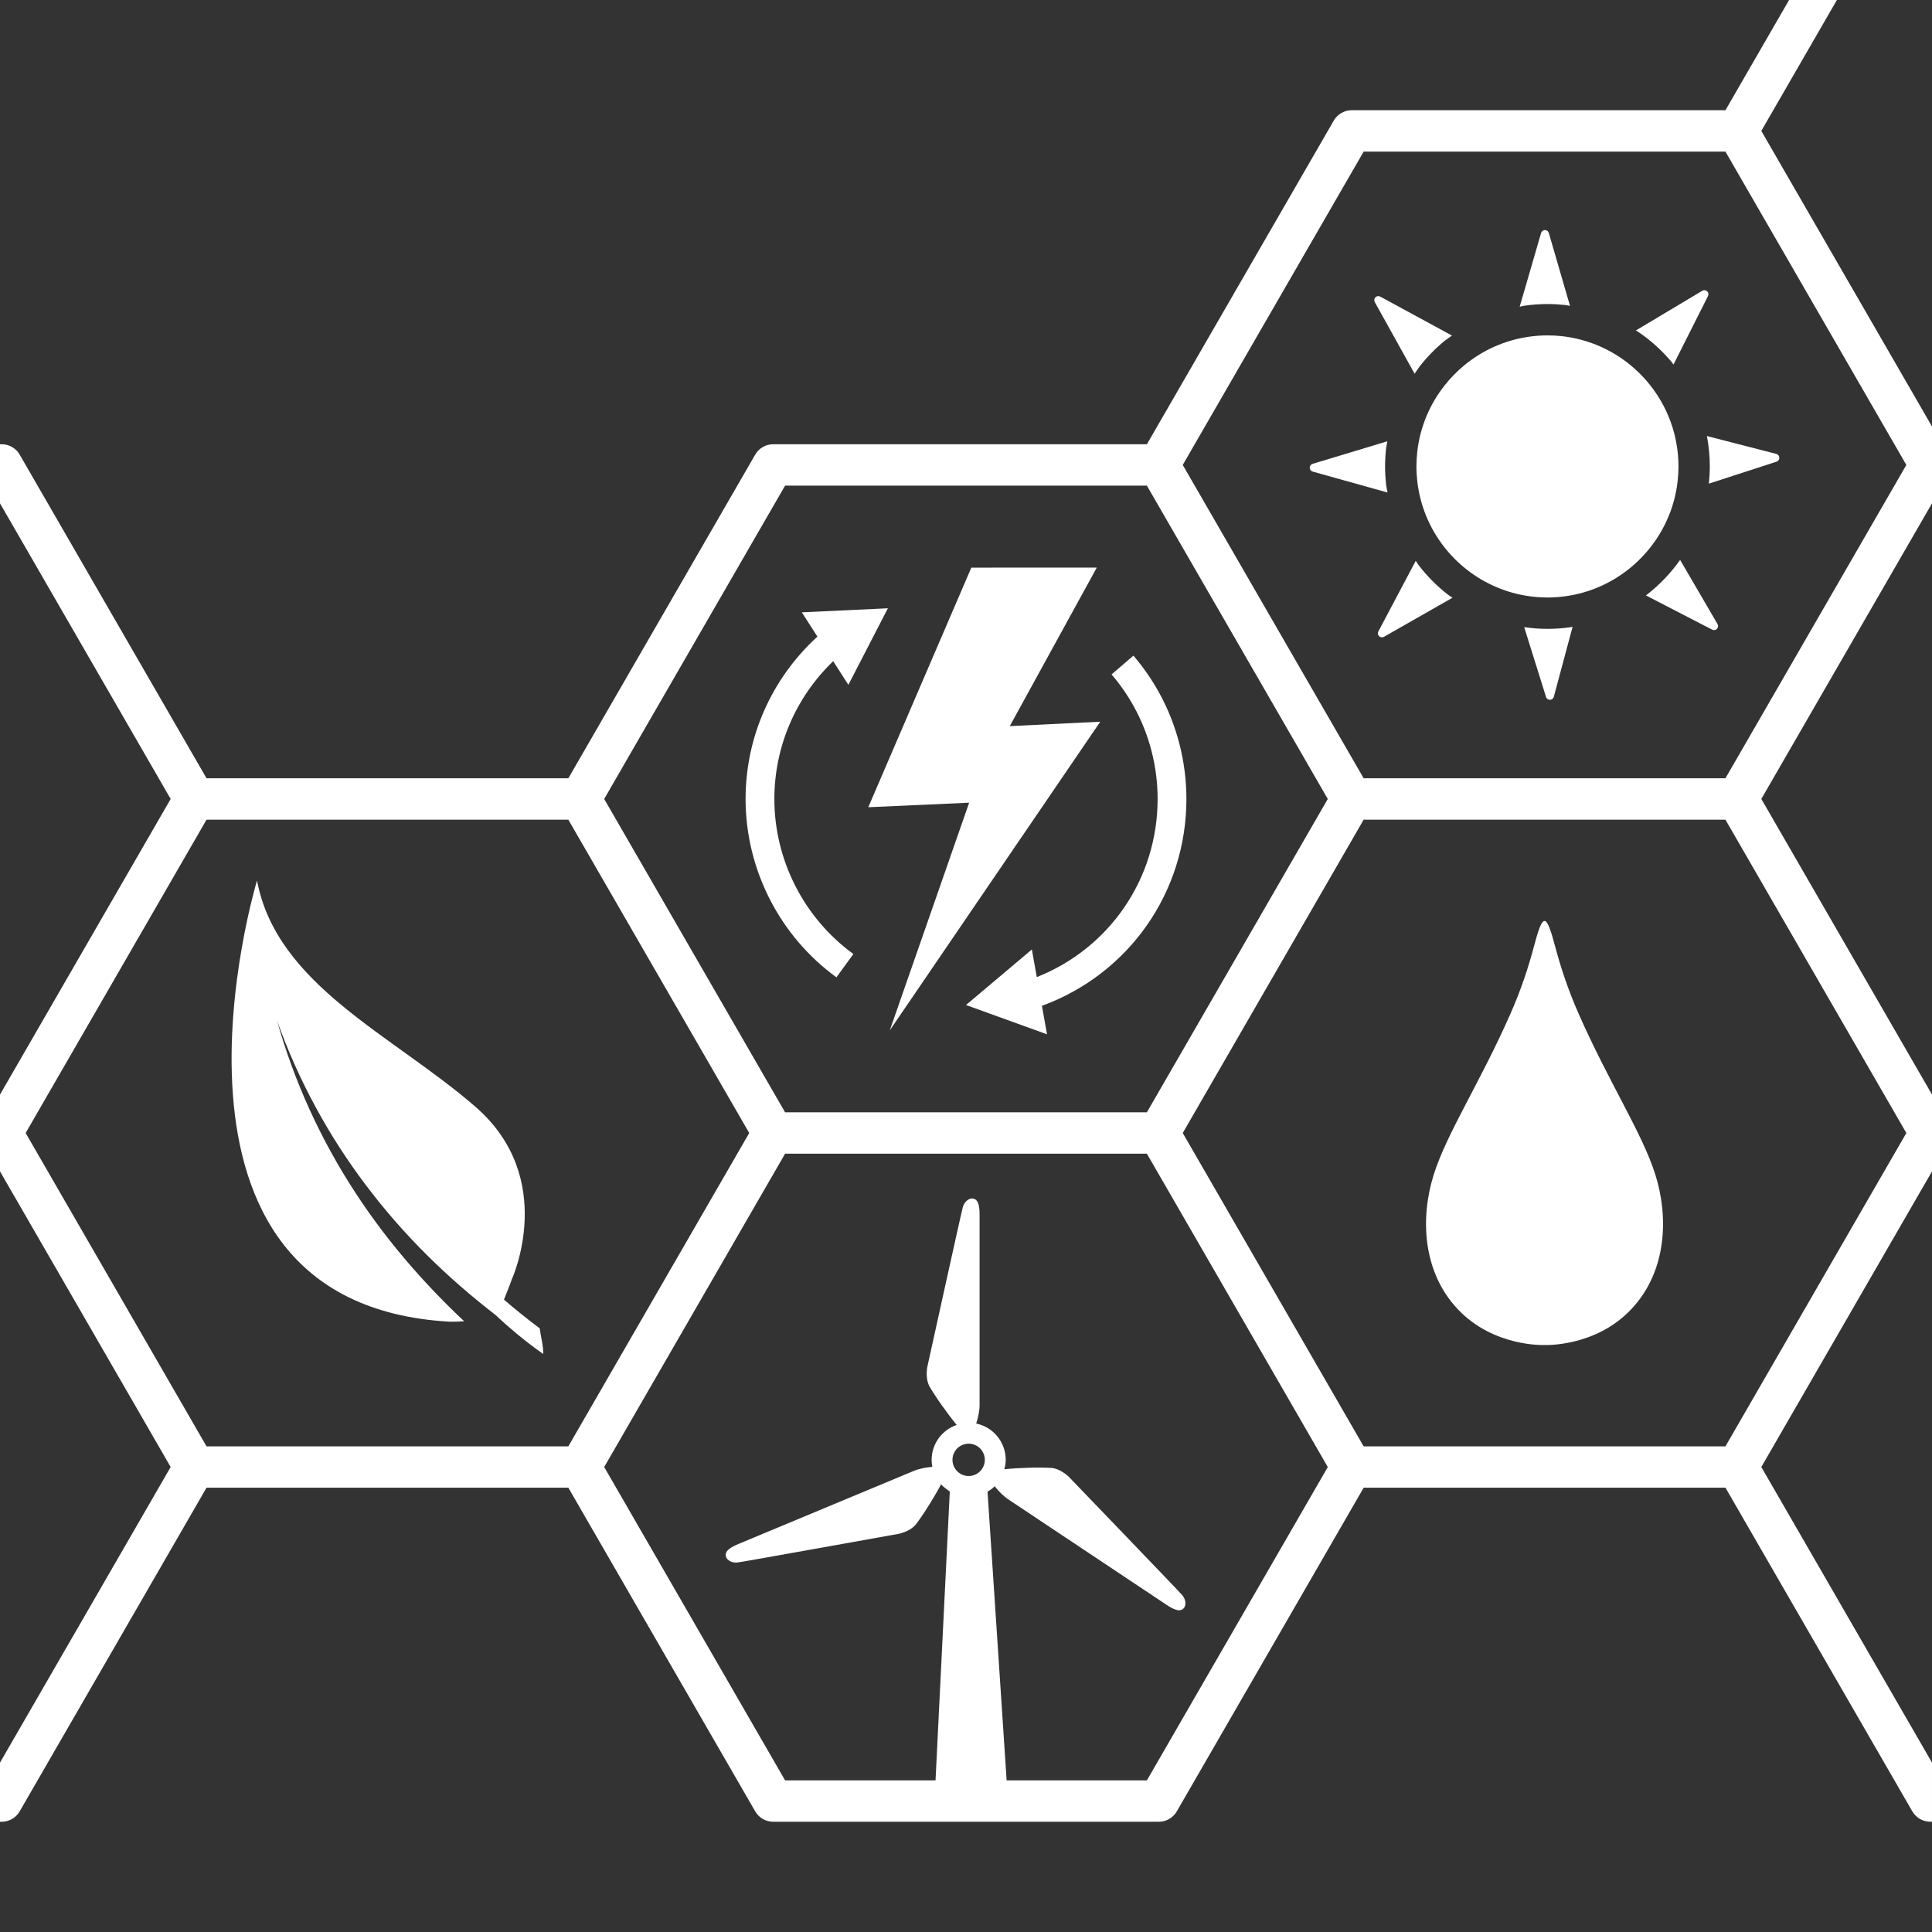
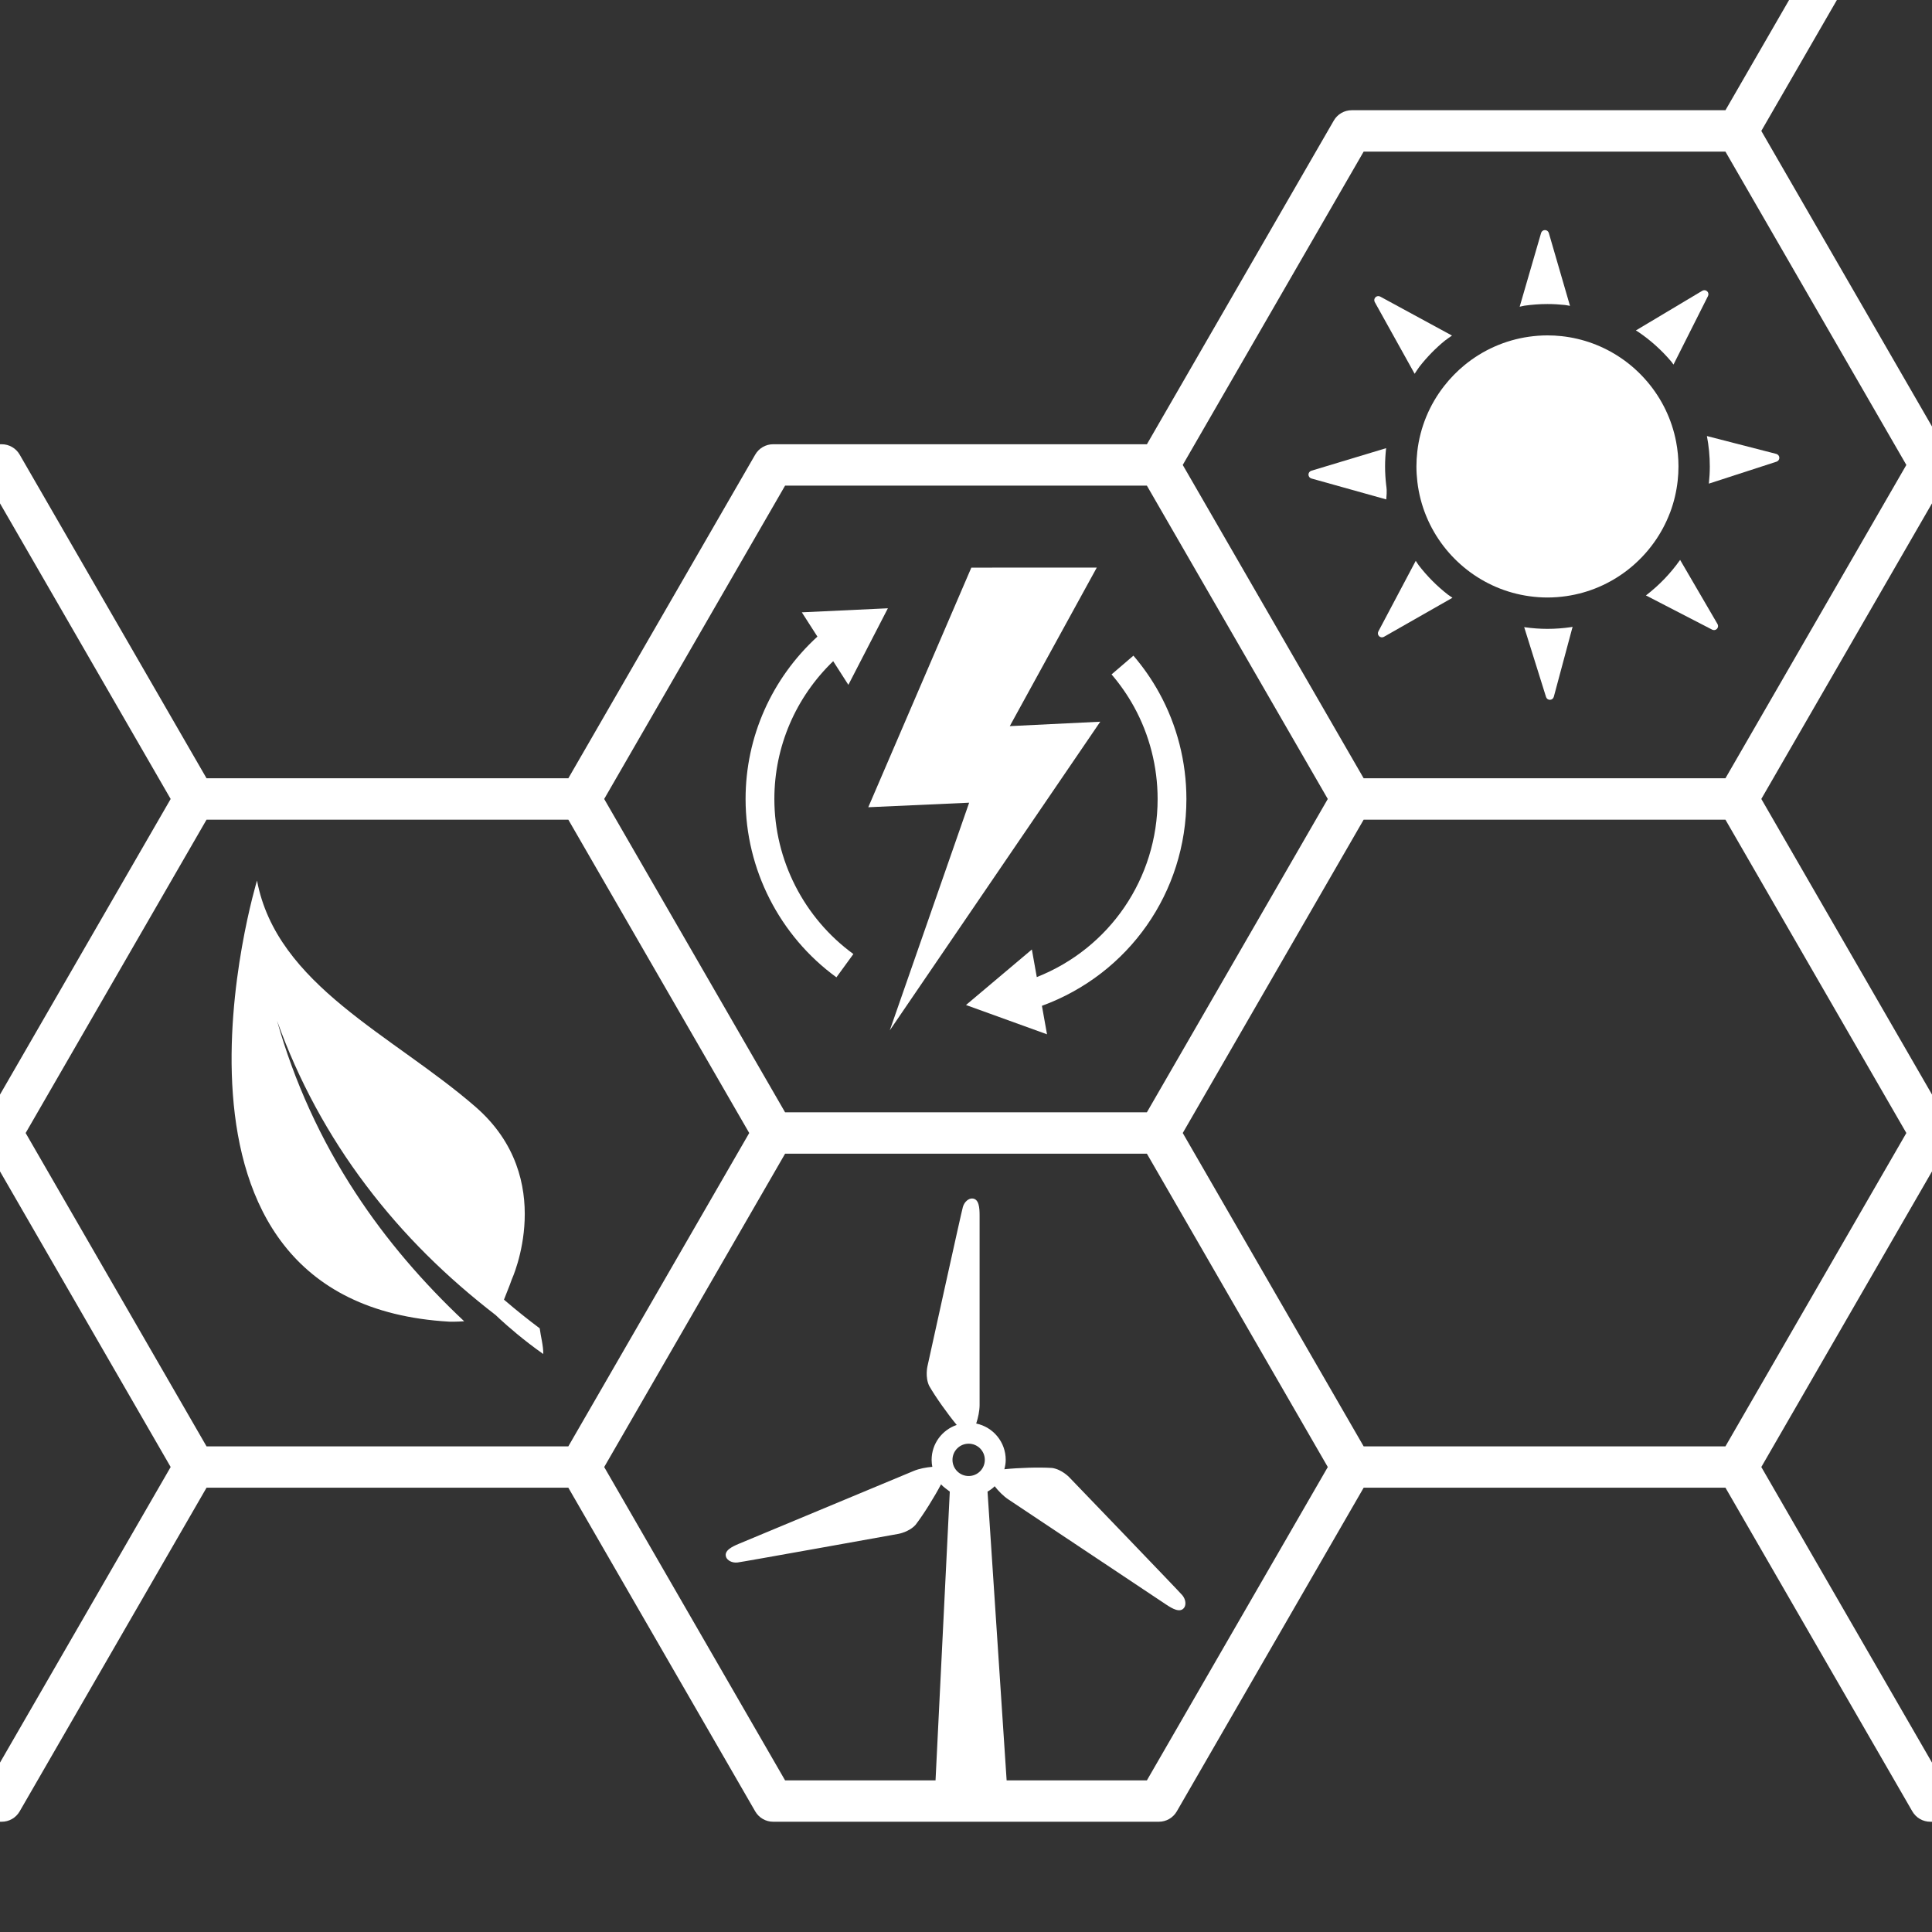
<svg xmlns="http://www.w3.org/2000/svg" xmlns:ns1="http://www.inkscape.org/namespaces/inkscape" xmlns:ns2="http://sodipodi.sourceforge.net/DTD/sodipodi-0.dtd" version="1.1" id="svg2" ns1:export-filename="Y:\Logos\Nutrients\Nutrients.png" ns1:export-xdpi="90" ns1:export-ydpi="90" ns1:version="0.48.2 r9819" ns2:docname="Nutrients.svg" x="0px" y="0px" width="140.001px" height="140px" viewBox="0 0 140.001 140" enable-background="new 0 0 140.001 140" xml:space="preserve">
  <rect x="0" y="0" width="140.001" height="140" fill="#333333" stroke="none" />
  <ns2:namedview bordercolor="#666666" borderopacity="1" gridtolerance="10" guidetolerance="10" id="namedview4" ns1:current-layer="g10" ns1:cx="122.72355" ns1:cy="1.3894326" ns1:pageopacity="1" ns1:pageshadow="2" ns1:window-height="850" ns1:window-maximized="1" ns1:window-width="1597" ns1:window-x="-8" ns1:window-y="-8" ns1:zoom="2.8284271" objecttolerance="10" pagecolor="#ffffff" showgrid="false">
	</ns2:namedview>
  <ns2:namedview bordercolor="#666666" borderopacity="1" gridtolerance="10" guidetolerance="10" id="namedview4" ns1:current-layer="g10" ns1:cx="122.72355" ns1:cy="1.3894326" ns1:pageopacity="1" ns1:pageshadow="2" ns1:window-height="850" ns1:window-maximized="1" ns1:window-width="1597" ns1:window-x="-8" ns1:window-y="-8" ns1:zoom="2.8284271" objecttolerance="10" pagecolor="#ffffff" showgrid="false">
	</ns2:namedview>
  <ns2:namedview bordercolor="#666666" borderopacity="1" gridtolerance="10" guidetolerance="10" id="namedview4" ns1:current-layer="g10" ns1:cx="122.72355" ns1:cy="1.3894326" ns1:pageopacity="1" ns1:pageshadow="2" ns1:window-height="850" ns1:window-maximized="1" ns1:window-width="1597" ns1:window-x="-8" ns1:window-y="-8" ns1:zoom="2.8284271" objecttolerance="10" pagecolor="#ffffff" showgrid="false">
	</ns2:namedview>
  <ns2:namedview bordercolor="#666666" borderopacity="1" gridtolerance="10" guidetolerance="10" id="namedview4" ns1:current-layer="g10" ns1:cx="122.72355" ns1:cy="1.3894326" ns1:pageopacity="1" ns1:pageshadow="2" ns1:window-height="850" ns1:window-maximized="1" ns1:window-width="1597" ns1:window-x="-8" ns1:window-y="-8" ns1:zoom="2.8284271" objecttolerance="10" pagecolor="#ffffff" showgrid="false">
	</ns2:namedview>
  <ns2:namedview bordercolor="#666666" borderopacity="1" gridtolerance="10" guidetolerance="10" id="namedview4" ns1:current-layer="g10" ns1:cx="122.72355" ns1:cy="1.3894326" ns1:pageopacity="1" ns1:pageshadow="2" ns1:window-height="850" ns1:window-maximized="1" ns1:window-width="1597" ns1:window-x="-8" ns1:window-y="-8" ns1:zoom="2.8284271" objecttolerance="10" pagecolor="#ffffff" showgrid="false">
	</ns2:namedview>
  <ns2:namedview bordercolor="#666666" borderopacity="1" gridtolerance="10" guidetolerance="10" id="namedview4" ns1:current-layer="g10" ns1:cx="122.72355" ns1:cy="1.3894326" ns1:pageopacity="1" ns1:pageshadow="2" ns1:window-height="850" ns1:window-maximized="1" ns1:window-width="1597" ns1:window-x="-8" ns1:window-y="-8" ns1:zoom="2.8284271" objecttolerance="10" pagecolor="#ffffff" showgrid="false">
	</ns2:namedview>
  <ns2:namedview bordercolor="#666666" borderopacity="1" gridtolerance="10" guidetolerance="10" id="namedview4" ns1:current-layer="g10" ns1:cx="122.72355" ns1:cy="1.3894326" ns1:pageopacity="1" ns1:pageshadow="2" ns1:window-height="850" ns1:window-maximized="1" ns1:window-width="1597" ns1:window-x="-8" ns1:window-y="-8" ns1:zoom="2.8284271" objecttolerance="10" pagecolor="#ffffff" showgrid="false">
	</ns2:namedview>
  <ns2:namedview bordercolor="#666666" borderopacity="1" gridtolerance="10" guidetolerance="10" id="namedview4" ns1:current-layer="g10" ns1:cx="122.72355" ns1:cy="1.3894326" ns1:pageopacity="1" ns1:pageshadow="2" ns1:window-height="850" ns1:window-maximized="1" ns1:window-width="1597" ns1:window-x="-8" ns1:window-y="-8" ns1:zoom="2.8284271" objecttolerance="10" pagecolor="#ffffff" showgrid="false">
	</ns2:namedview>
  <ns2:namedview bordercolor="#666666" borderopacity="1" gridtolerance="10" guidetolerance="10" id="namedview4" ns1:current-layer="g10" ns1:cx="122.72355" ns1:cy="1.3894326" ns1:pageopacity="1" ns1:pageshadow="2" ns1:window-height="850" ns1:window-maximized="1" ns1:window-width="1597" ns1:window-x="-8" ns1:window-y="-8" ns1:zoom="2.8284271" objecttolerance="10" pagecolor="#ffffff" showgrid="false">
	</ns2:namedview>
  <ns2:namedview bordercolor="#666666" borderopacity="1" gridtolerance="10" guidetolerance="10" id="namedview4" ns1:current-layer="g10" ns1:cx="122.72355" ns1:cy="1.3894326" ns1:pageopacity="1" ns1:pageshadow="2" ns1:window-height="850" ns1:window-maximized="1" ns1:window-width="1597" ns1:window-x="-8" ns1:window-y="-8" ns1:zoom="2.8284271" objecttolerance="10" pagecolor="#ffffff" showgrid="false">
	</ns2:namedview>
  <ns2:namedview bordercolor="#666666" borderopacity="1" gridtolerance="10" guidetolerance="10" id="namedview4" ns1:current-layer="g10" ns1:cx="122.72355" ns1:cy="1.3894326" ns1:pageopacity="1" ns1:pageshadow="2" ns1:window-height="850" ns1:window-maximized="1" ns1:window-width="1597" ns1:window-x="-8" ns1:window-y="-8" ns1:zoom="2.8284271" objecttolerance="10" pagecolor="#ffffff" showgrid="false">
	</ns2:namedview>
  <ns2:namedview bordercolor="#666666" borderopacity="1" gridtolerance="10" guidetolerance="10" id="namedview4" ns1:current-layer="g10" ns1:cx="122.72355" ns1:cy="1.3894326" ns1:pageopacity="1" ns1:pageshadow="2" ns1:window-height="850" ns1:window-maximized="1" ns1:window-width="1597" ns1:window-x="-8" ns1:window-y="-8" ns1:zoom="2.8284271" objecttolerance="10" pagecolor="#ffffff" showgrid="false">
	</ns2:namedview>
  <ns2:namedview bordercolor="#666666" borderopacity="1" gridtolerance="10" guidetolerance="10" id="namedview4" ns1:current-layer="g10" ns1:cx="122.72355" ns1:cy="1.3894326" ns1:pageopacity="1" ns1:pageshadow="2" ns1:window-height="850" ns1:window-maximized="1" ns1:window-width="1597" ns1:window-x="-8" ns1:window-y="-8" ns1:zoom="2.8284271" objecttolerance="10" pagecolor="#ffffff" showgrid="false">
	</ns2:namedview>
  <ns2:namedview bordercolor="#666666" borderopacity="1" gridtolerance="10" guidetolerance="10" id="namedview4" ns1:current-layer="g10" ns1:cx="122.72355" ns1:cy="1.3894326" ns1:pageopacity="1" ns1:pageshadow="2" ns1:window-height="850" ns1:window-maximized="1" ns1:window-width="1597" ns1:window-x="-8" ns1:window-y="-8" ns1:zoom="2.8284271" objecttolerance="10" pagecolor="#ffffff" showgrid="false">
	</ns2:namedview>
  <ns2:namedview bordercolor="#666666" borderopacity="1" gridtolerance="10" guidetolerance="10" id="namedview4" ns1:current-layer="g10" ns1:cx="122.72355" ns1:cy="1.3894326" ns1:pageopacity="1" ns1:pageshadow="2" ns1:window-height="850" ns1:window-maximized="1" ns1:window-width="1597" ns1:window-x="-8" ns1:window-y="-8" ns1:zoom="2.8284271" objecttolerance="10" pagecolor="#ffffff" showgrid="false">
	</ns2:namedview>
  <ns2:namedview bordercolor="#666666" borderopacity="1" gridtolerance="10" guidetolerance="10" id="namedview4" ns1:current-layer="g10" ns1:cx="122.72355" ns1:cy="1.3894326" ns1:pageopacity="1" ns1:pageshadow="2" ns1:window-height="850" ns1:window-maximized="1" ns1:window-width="1597" ns1:window-x="-8" ns1:window-y="-8" ns1:zoom="2.8284271" objecttolerance="10" pagecolor="#ffffff" showgrid="false">
	</ns2:namedview>
  <ns2:namedview bordercolor="#666666" borderopacity="1" gridtolerance="10" guidetolerance="10" id="namedview4" ns1:current-layer="g10" ns1:cx="122.72355" ns1:cy="1.3894326" ns1:pageopacity="1" ns1:pageshadow="2" ns1:window-height="850" ns1:window-maximized="1" ns1:window-width="1597" ns1:window-x="-8" ns1:window-y="-8" ns1:zoom="2.8284271" objecttolerance="10" pagecolor="#ffffff" showgrid="false">
	</ns2:namedview>
  <ns2:namedview bordercolor="#666666" borderopacity="1" gridtolerance="10" guidetolerance="10" id="namedview4" ns1:current-layer="g10" ns1:cx="122.72355" ns1:cy="1.3894326" ns1:pageopacity="1" ns1:pageshadow="2" ns1:window-height="850" ns1:window-maximized="1" ns1:window-width="1597" ns1:window-x="-8" ns1:window-y="-8" ns1:zoom="2.8284271" objecttolerance="10" pagecolor="#ffffff" showgrid="false">
	</ns2:namedview>
  <ns2:namedview bordercolor="#666666" borderopacity="1" gridtolerance="10" guidetolerance="10" id="namedview4" ns1:current-layer="g10" ns1:cx="122.72355" ns1:cy="1.3894326" ns1:pageopacity="1" ns1:pageshadow="2" ns1:window-height="850" ns1:window-maximized="1" ns1:window-width="1597" ns1:window-x="-8" ns1:window-y="-8" ns1:zoom="2.8284271" objecttolerance="10" pagecolor="#ffffff" showgrid="false">
	</ns2:namedview>
  <ns2:namedview bordercolor="#666666" borderopacity="1" gridtolerance="10" guidetolerance="10" id="namedview4" ns1:current-layer="g10" ns1:cx="122.72355" ns1:cy="1.3894326" ns1:pageopacity="1" ns1:pageshadow="2" ns1:window-height="850" ns1:window-maximized="1" ns1:window-width="1597" ns1:window-x="-8" ns1:window-y="-8" ns1:zoom="2.8284271" objecttolerance="10" pagecolor="#ffffff" showgrid="false">
	</ns2:namedview>
  <ns2:namedview bordercolor="#666666" borderopacity="1" gridtolerance="10" guidetolerance="10" id="namedview4" ns1:current-layer="g10" ns1:cx="122.72355" ns1:cy="1.3894326" ns1:pageopacity="1" ns1:pageshadow="2" ns1:window-height="850" ns1:window-maximized="1" ns1:window-width="1597" ns1:window-x="-8" ns1:window-y="-8" ns1:zoom="2.8284271" objecttolerance="10" pagecolor="#ffffff" showgrid="false">
	</ns2:namedview>
  <ns2:namedview bordercolor="#666666" borderopacity="1" gridtolerance="10" guidetolerance="10" id="namedview4" ns1:current-layer="g10" ns1:cx="122.72355" ns1:cy="1.3894326" ns1:pageopacity="1" ns1:pageshadow="2" ns1:window-height="850" ns1:window-maximized="1" ns1:window-width="1597" ns1:window-x="-8" ns1:window-y="-8" ns1:zoom="2.8284271" objecttolerance="10" pagecolor="#ffffff" showgrid="false">
	</ns2:namedview>
  <ns2:namedview bordercolor="#666666" borderopacity="1" gridtolerance="10" guidetolerance="10" id="namedview4" ns1:current-layer="g10" ns1:cx="122.72355" ns1:cy="1.3894326" ns1:pageopacity="1" ns1:pageshadow="2" ns1:window-height="850" ns1:window-maximized="1" ns1:window-width="1597" ns1:window-x="-8" ns1:window-y="-8" ns1:zoom="2.8284271" objecttolerance="10" pagecolor="#ffffff" showgrid="false">
	</ns2:namedview>
  <ns2:namedview bordercolor="#666666" borderopacity="1" gridtolerance="10" guidetolerance="10" id="namedview4" ns1:current-layer="g10" ns1:cx="122.72355" ns1:cy="1.3894326" ns1:pageopacity="1" ns1:pageshadow="2" ns1:window-height="850" ns1:window-maximized="1" ns1:window-width="1597" ns1:window-x="-8" ns1:window-y="-8" ns1:zoom="2.8284271" objecttolerance="10" pagecolor="#ffffff" showgrid="false">
	</ns2:namedview>
  <ns2:namedview bordercolor="#666666" borderopacity="1" gridtolerance="10" guidetolerance="10" id="namedview4" ns1:current-layer="g10" ns1:cx="122.72355" ns1:cy="1.3894326" ns1:pageopacity="1" ns1:pageshadow="2" ns1:window-height="850" ns1:window-maximized="1" ns1:window-width="1597" ns1:window-x="-8" ns1:window-y="-8" ns1:zoom="2.8284271" objecttolerance="10" pagecolor="#ffffff" showgrid="false">
	</ns2:namedview>
  <ns2:namedview bordercolor="#666666" borderopacity="1" gridtolerance="10" guidetolerance="10" id="namedview4" ns1:current-layer="g10" ns1:cx="122.72355" ns1:cy="1.3894326" ns1:pageopacity="1" ns1:pageshadow="2" ns1:window-height="850" ns1:window-maximized="1" ns1:window-width="1597" ns1:window-x="-8" ns1:window-y="-8" ns1:zoom="2.8284271" objecttolerance="10" pagecolor="#ffffff" showgrid="false">
	</ns2:namedview>
  <ns2:namedview bordercolor="#666666" borderopacity="1" gridtolerance="10" guidetolerance="10" id="namedview4" ns1:current-layer="g10" ns1:cx="122.72355" ns1:cy="1.3894326" ns1:pageopacity="1" ns1:pageshadow="2" ns1:window-height="850" ns1:window-maximized="1" ns1:window-width="1597" ns1:window-x="-8" ns1:window-y="-8" ns1:zoom="2.8284271" objecttolerance="10" pagecolor="#ffffff" showgrid="false">
	</ns2:namedview>
  <ns2:namedview bordercolor="#666666" borderopacity="1" gridtolerance="10" guidetolerance="10" id="namedview4" ns1:current-layer="g10" ns1:cx="122.72355" ns1:cy="1.3894326" ns1:pageopacity="1" ns1:pageshadow="2" ns1:window-height="850" ns1:window-maximized="1" ns1:window-width="1597" ns1:window-x="-8" ns1:window-y="-8" ns1:zoom="2.8284271" objecttolerance="10" pagecolor="#ffffff" showgrid="false">
	</ns2:namedview>
  <path fill="#FFFFFF" d="M127.632,9.487L133.109,0h-1.732h-1.732l-4.611,7.987H97.951c-0.536,0-1.031,0.286-1.299,0.75L83.11,32.192  H56.026c-0.536,0-1.031,0.286-1.299,0.75L41.185,56.397H14.966L1.424,32.942c-0.268-0.464-0.763-0.75-1.299-0.75H0v1.5v2.784  l12.367,21.421L0,79.318l0,0v1.283v1.5v1.5v1.283l0,0l12.367,21.422L0,127.727v2.784v1.5h0.125c0.536,0,1.031-0.286,1.299-0.75  l13.542-23.455h26.219l13.542,23.455c0.268,0.464,0.763,0.75,1.299,0.75h27.95c0.536,0,1.031-0.286,1.299-0.75l13.542-23.455h26.218  l13.542,23.455c0.268,0.464,0.763,0.75,1.299,0.75h0.125v-1.5v-2.784l-12.368-21.421l12.368-21.422v-0.001V83.6v-1.5v-1.5v-1.283  v-0.001l-12.368-21.421l12.368-21.421v-0.001V35.19v-1.5v-1.5v-1.283v-0.001L127.632,9.487z M83.108,129.014H72.945l-1.384-20.924  c0.251-0.15,0.362-0.236,0.517-0.391c0.28,0.36,0.645,0.723,0.979,0.946l11.433,7.618c0.44,0.293,1.04,0.658,1.33,0.221  c0.127-0.188,0.121-0.566-0.142-0.885c-0.127-0.17-8.194-8.549-8.194-8.549s-0.537-0.572-1.242-0.675  c-0.943-0.063-2.434-0.014-3.461,0.093c0.057-0.22,0.098-0.444,0.098-0.681c0-1.298-0.916-2.378-2.138-2.632  c0.143-0.431,0.245-0.937,0.245-1.337v-13.74c0-0.528-0.031-1.231-0.554-1.231c-0.229,0-0.537,0.212-0.656,0.61  c-0.072,0.2-2.57,11.559-2.57,11.559s-0.178,0.767,0.126,1.41c0.471,0.821,1.339,2.035,1.996,2.831  c-1.056,0.362-1.818,1.353-1.818,2.531c0,0.173,0.019,0.343,0.05,0.505c-0.453,0.035-0.961,0.136-1.332,0.29l-12.68,5.284  c-0.488,0.204-1.123,0.502-0.923,0.986c0.088,0.209,0.403,0.415,0.814,0.372c0.213-0.012,11.657-2.073,11.657-2.073  s0.776-0.13,1.252-0.659c0.577-0.751,1.363-2.018,1.844-2.932c0.183,0.207,0.395,0.335,0.634,0.526l-1.033,20.926H56.891  l-13.108-22.705l13.108-22.706h26.218l13.109,22.706L83.108,129.014z M69.021,105.787c0-0.648,0.524-1.171,1.172-1.171  s1.171,0.523,1.171,1.171c0,0.646-0.523,1.172-1.171,1.172S69.021,106.433,69.021,105.787z M14.966,104.809L1.858,82.103  l13.108-22.705h26.218l13.108,22.705l-13.108,22.706H14.966z M125.033,10.987l13.109,22.705l-13.109,22.705H98.816L85.707,33.692  l13.109-22.705H125.033z M83.108,35.192l13.109,22.705L83.108,80.602H56.89L43.782,57.897L56.89,35.192H83.108z M98.816,104.809  L85.707,82.103l13.109-22.705h26.217l13.109,22.705l-13.109,22.706H98.816z" />
-   <path fill="#FFFFFF" d="M114.409,73.494c-0.784-1.771-1.319-3.418-1.691-4.819c-0.684-2.583-0.905-2.583-1.588,0  c-0.371,1.4-0.907,3.048-1.69,4.819c-2.231,5.044-4.604,8.623-5.553,11.649s-0.854,6.975,1.755,9.733  c2.61,2.758,6.282,2.589,6.282,2.589s3.671,0.169,6.28-2.589c2.609-2.759,2.706-6.708,1.756-9.733  C119.012,82.117,116.64,78.539,114.409,73.494z" />
  <path fill="#FFFFFF" d="M102.702,32.731c-0.039,0.351-0.062,0.708-0.062,1.07c0,0.372,0.024,0.739,0.066,1.101  c0.203,1.749,0.883,3.354,1.905,4.682c0.492,0.639,1.063,1.212,1.698,1.708c1.283,1.001,2.829,1.68,4.515,1.913  c0.429,0.06,0.865,0.093,1.309,0.093c0.467,0,0.924-0.036,1.374-0.101c1.644-0.239,3.153-0.902,4.413-1.875  c0.749-0.578,1.41-1.265,1.958-2.038c0.456-0.642,0.834-1.342,1.12-2.088c0.014-0.037,0.03-0.072,0.044-0.109  c0.264-0.716,0.444-1.473,0.53-2.257c0.037-0.338,0.057-0.681,0.057-1.029c0-0.609-0.059-1.203-0.169-1.78  c-0.311-1.635-1.042-3.122-2.077-4.345c-0.566-0.669-1.221-1.261-1.95-1.752c-1.248-0.842-2.706-1.396-4.277-1.565  c-0.335-0.036-0.675-0.055-1.021-0.055c-0.456,0-0.903,0.035-1.342,0.097c-1.747,0.249-3.343,0.974-4.651,2.042  c-0.552,0.451-1.052,0.964-1.491,1.526C103.599,29.314,102.903,30.948,102.702,32.731z" />
-   <path fill="#FFFFFF" d="M100.45,35.166c-0.052-0.448-0.082-0.903-0.082-1.364c0-0.449,0.028-0.891,0.076-1.326  c0.019-0.17,0.066-0.332,0.092-0.5l-5.419,1.636c-0.124,0.037-0.21,0.153-0.208,0.283c0.002,0.129,0.089,0.243,0.213,0.278  l5.424,1.517C100.519,35.514,100.471,35.345,100.45,35.166z" />
+   <path fill="#FFFFFF" d="M100.45,35.166c-0.052-0.448-0.082-0.903-0.082-1.364c0-0.449,0.028-0.891,0.076-1.326  l-5.419,1.636c-0.124,0.037-0.21,0.153-0.208,0.283c0.002,0.129,0.089,0.243,0.213,0.278  l5.424,1.517C100.519,35.514,100.471,35.345,100.45,35.166z" />
  <path fill="#FFFFFF" d="M102.511,27.086c0.118-0.169,0.22-0.35,0.347-0.513c0.545-0.697,1.163-1.333,1.848-1.892  c0.162-0.132,0.343-0.24,0.512-0.364l-5.201-2.825c-0.114-0.062-0.256-0.041-0.347,0.051c-0.091,0.093-0.111,0.235-0.048,0.348  L102.511,27.086z" />
  <path fill="#FFFFFF" d="M112.134,22.032c0.428,0,0.849,0.024,1.265,0.068c0.126,0.014,0.246,0.046,0.37,0.063l-1.535-5.28  c-0.036-0.125-0.151-0.211-0.28-0.211s-0.244,0.086-0.28,0.211l-1.552,5.343c0.118-0.021,0.23-0.058,0.349-0.075  C111.014,22.075,111.57,22.032,112.134,22.032z" />
  <path fill="#FFFFFF" d="M121.116,26.212c0.055,0.065,0.099,0.139,0.153,0.206l2.5-4.966c0.058-0.116,0.033-0.257-0.062-0.345  c-0.095-0.088-0.238-0.104-0.349-0.038l-4.816,2.877c0.051,0.033,0.107,0.059,0.157,0.093  C119.602,24.649,120.415,25.381,121.116,26.212z" />
  <path fill="#FFFFFF" d="M102.811,40.969c-0.08-0.104-0.143-0.222-0.22-0.329l-2.709,5.116c-0.061,0.115-0.039,0.257,0.055,0.347  c0.094,0.09,0.235,0.108,0.348,0.044l4.968-2.831c-0.11-0.08-0.23-0.146-0.337-0.23C104.128,42.471,103.421,41.76,102.811,40.969z" />
  <path fill="#FFFFFF" d="M121.747,40.571c-0.006,0.008-0.01,0.017-0.016,0.025c-0.68,0.959-1.498,1.81-2.427,2.526  c-0.011,0.009-0.024,0.015-0.035,0.024l4.803,2.482c0.116,0.059,0.257,0.036,0.346-0.059c0.089-0.094,0.106-0.236,0.04-0.348  L121.747,40.571z" />
  <path fill="#FFFFFF" d="M123.9,33.802c0,0.42-0.025,0.834-0.069,1.244l4.905-1.591c0.124-0.041,0.206-0.157,0.202-0.288  c-0.003-0.129-0.094-0.241-0.219-0.274l-5.029-1.295C123.826,32.312,123.9,33.047,123.9,33.802z" />
  <path fill="#FFFFFF" d="M112.134,45.57c-0.551,0-1.091-0.042-1.622-0.115c-0.022-0.003-0.042-0.01-0.064-0.013l1.585,5.065  c0.039,0.124,0.155,0.208,0.285,0.205s0.243-0.092,0.277-0.217l1.362-5.075c-0.041,0.007-0.079,0.02-0.12,0.026  C113.279,45.526,112.712,45.57,112.134,45.57z" />
  <path fill="#FFFFFF" d="M36.52,94.179c0.272-0.716,0.354-0.859,0.562-1.457c0,0,3.372-7.303-2.624-12.515  c-5.996-5.213-14.398-8.796-15.834-16.396c0,0-9.311,30.632,13.936,31.963c0.079,0.005,0.513,0.01,1.076-0.029  c-2.977-2.797-5.656-5.902-7.875-9.305c-2.525-3.857-4.449-8.082-5.685-12.475c1.535,4.299,3.725,8.333,6.453,11.935  c2.724,3.609,5.843,6.657,9.391,9.398l0.312,0.293c0.532,0.49,1.702,1.522,3.136,2.528c0.008-0.613-0.184-1.265-0.257-1.861  C38.337,95.678,37.469,94.994,36.52,94.179z" />
  <polygon fill="#FFFFFF" points="70.229,58.167 64.477,74.666 79.729,52.298 73.173,52.618 79.478,41.129 70.387,41.133   62.919,58.496 " />
  <path fill="#FFFFFF" d="M54.028,57.897c0,5.092,2.461,9.924,6.583,12.924l1.229-1.688c-3.585-2.608-5.726-6.81-5.726-11.236  c0-3.797,1.551-7.374,4.263-9.985l1.1,1.714l2.863-5.547l-6.236,0.293l1.129,1.759C55.927,49.157,54.028,53.391,54.028,57.897z" />
  <path fill="#FFFFFF" d="M84.001,50.207c-0.528-0.959-1.157-1.866-1.869-2.695l-1.584,1.359c0.619,0.72,1.166,1.509,1.626,2.343l0,0  c1.12,2.034,1.712,4.345,1.712,6.684c0,5.759-3.478,10.818-8.756,12.906l-0.357-2L70,72.828l5.871,2.122l-0.369-2.064  c6.291-2.301,10.47-8.22,10.47-14.987C85.972,55.208,85.291,52.549,84.001,50.207" />
  <rect fill="none" width="140" height="140" />
</svg>